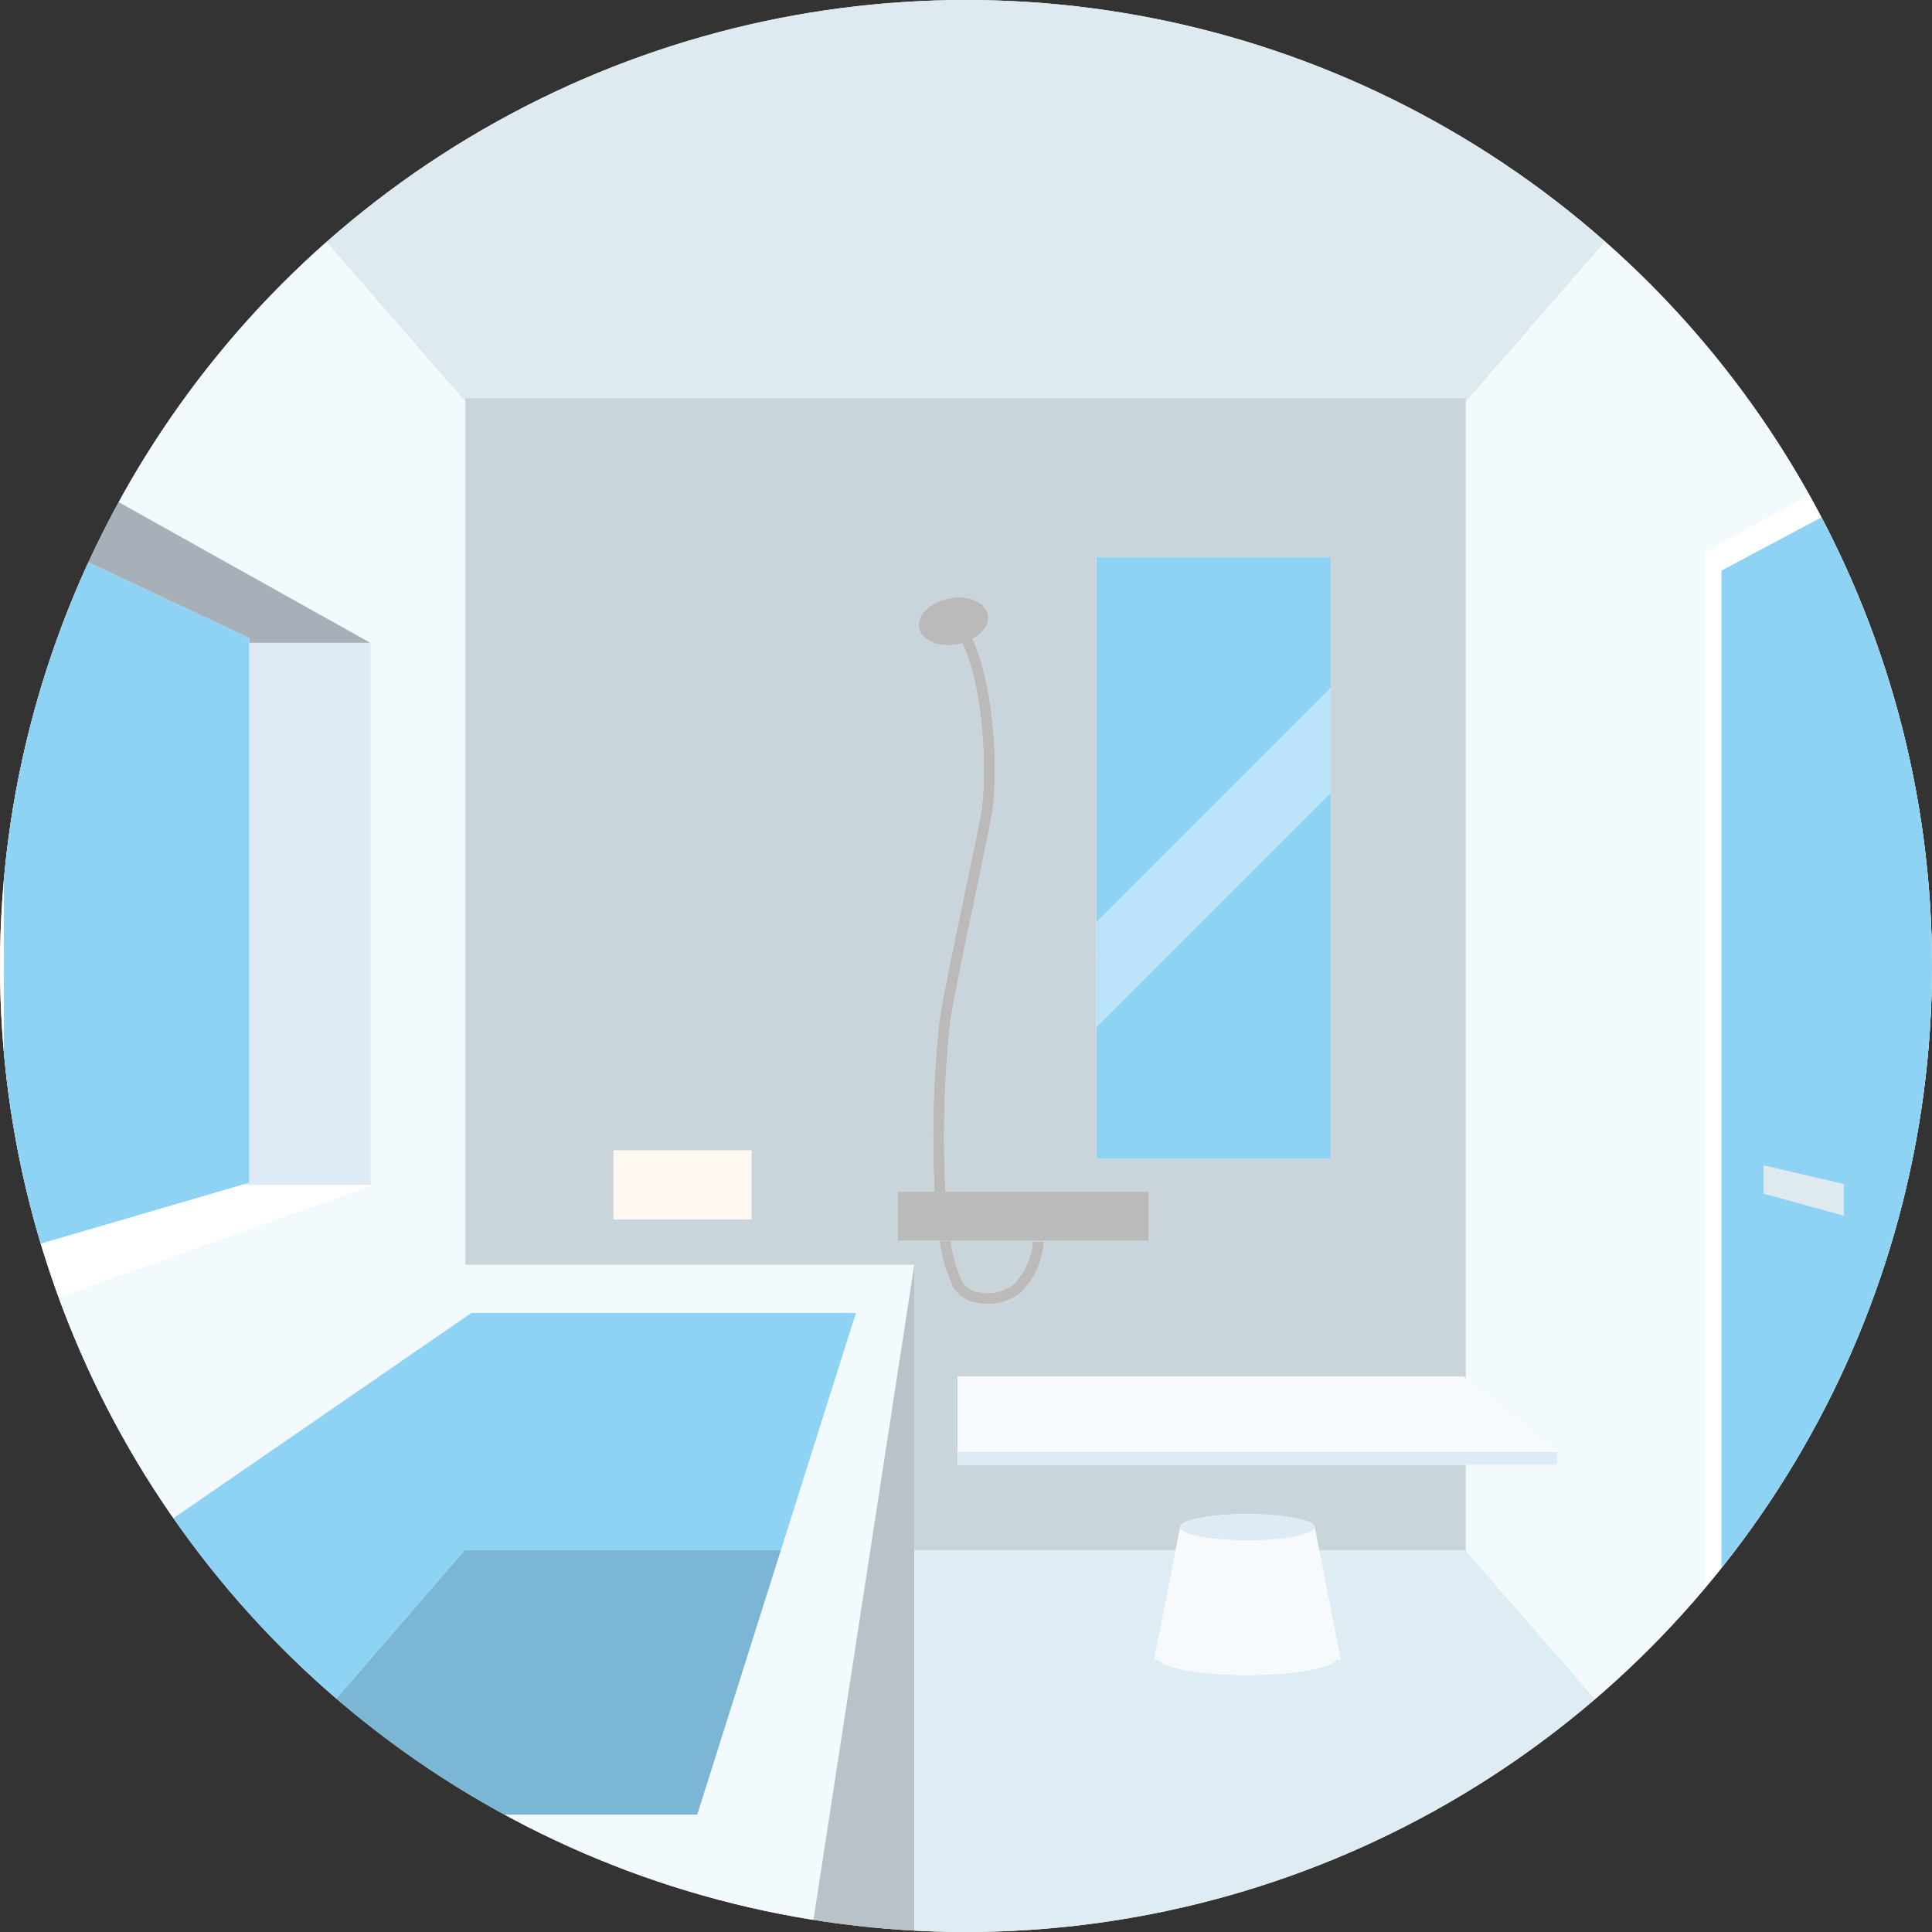
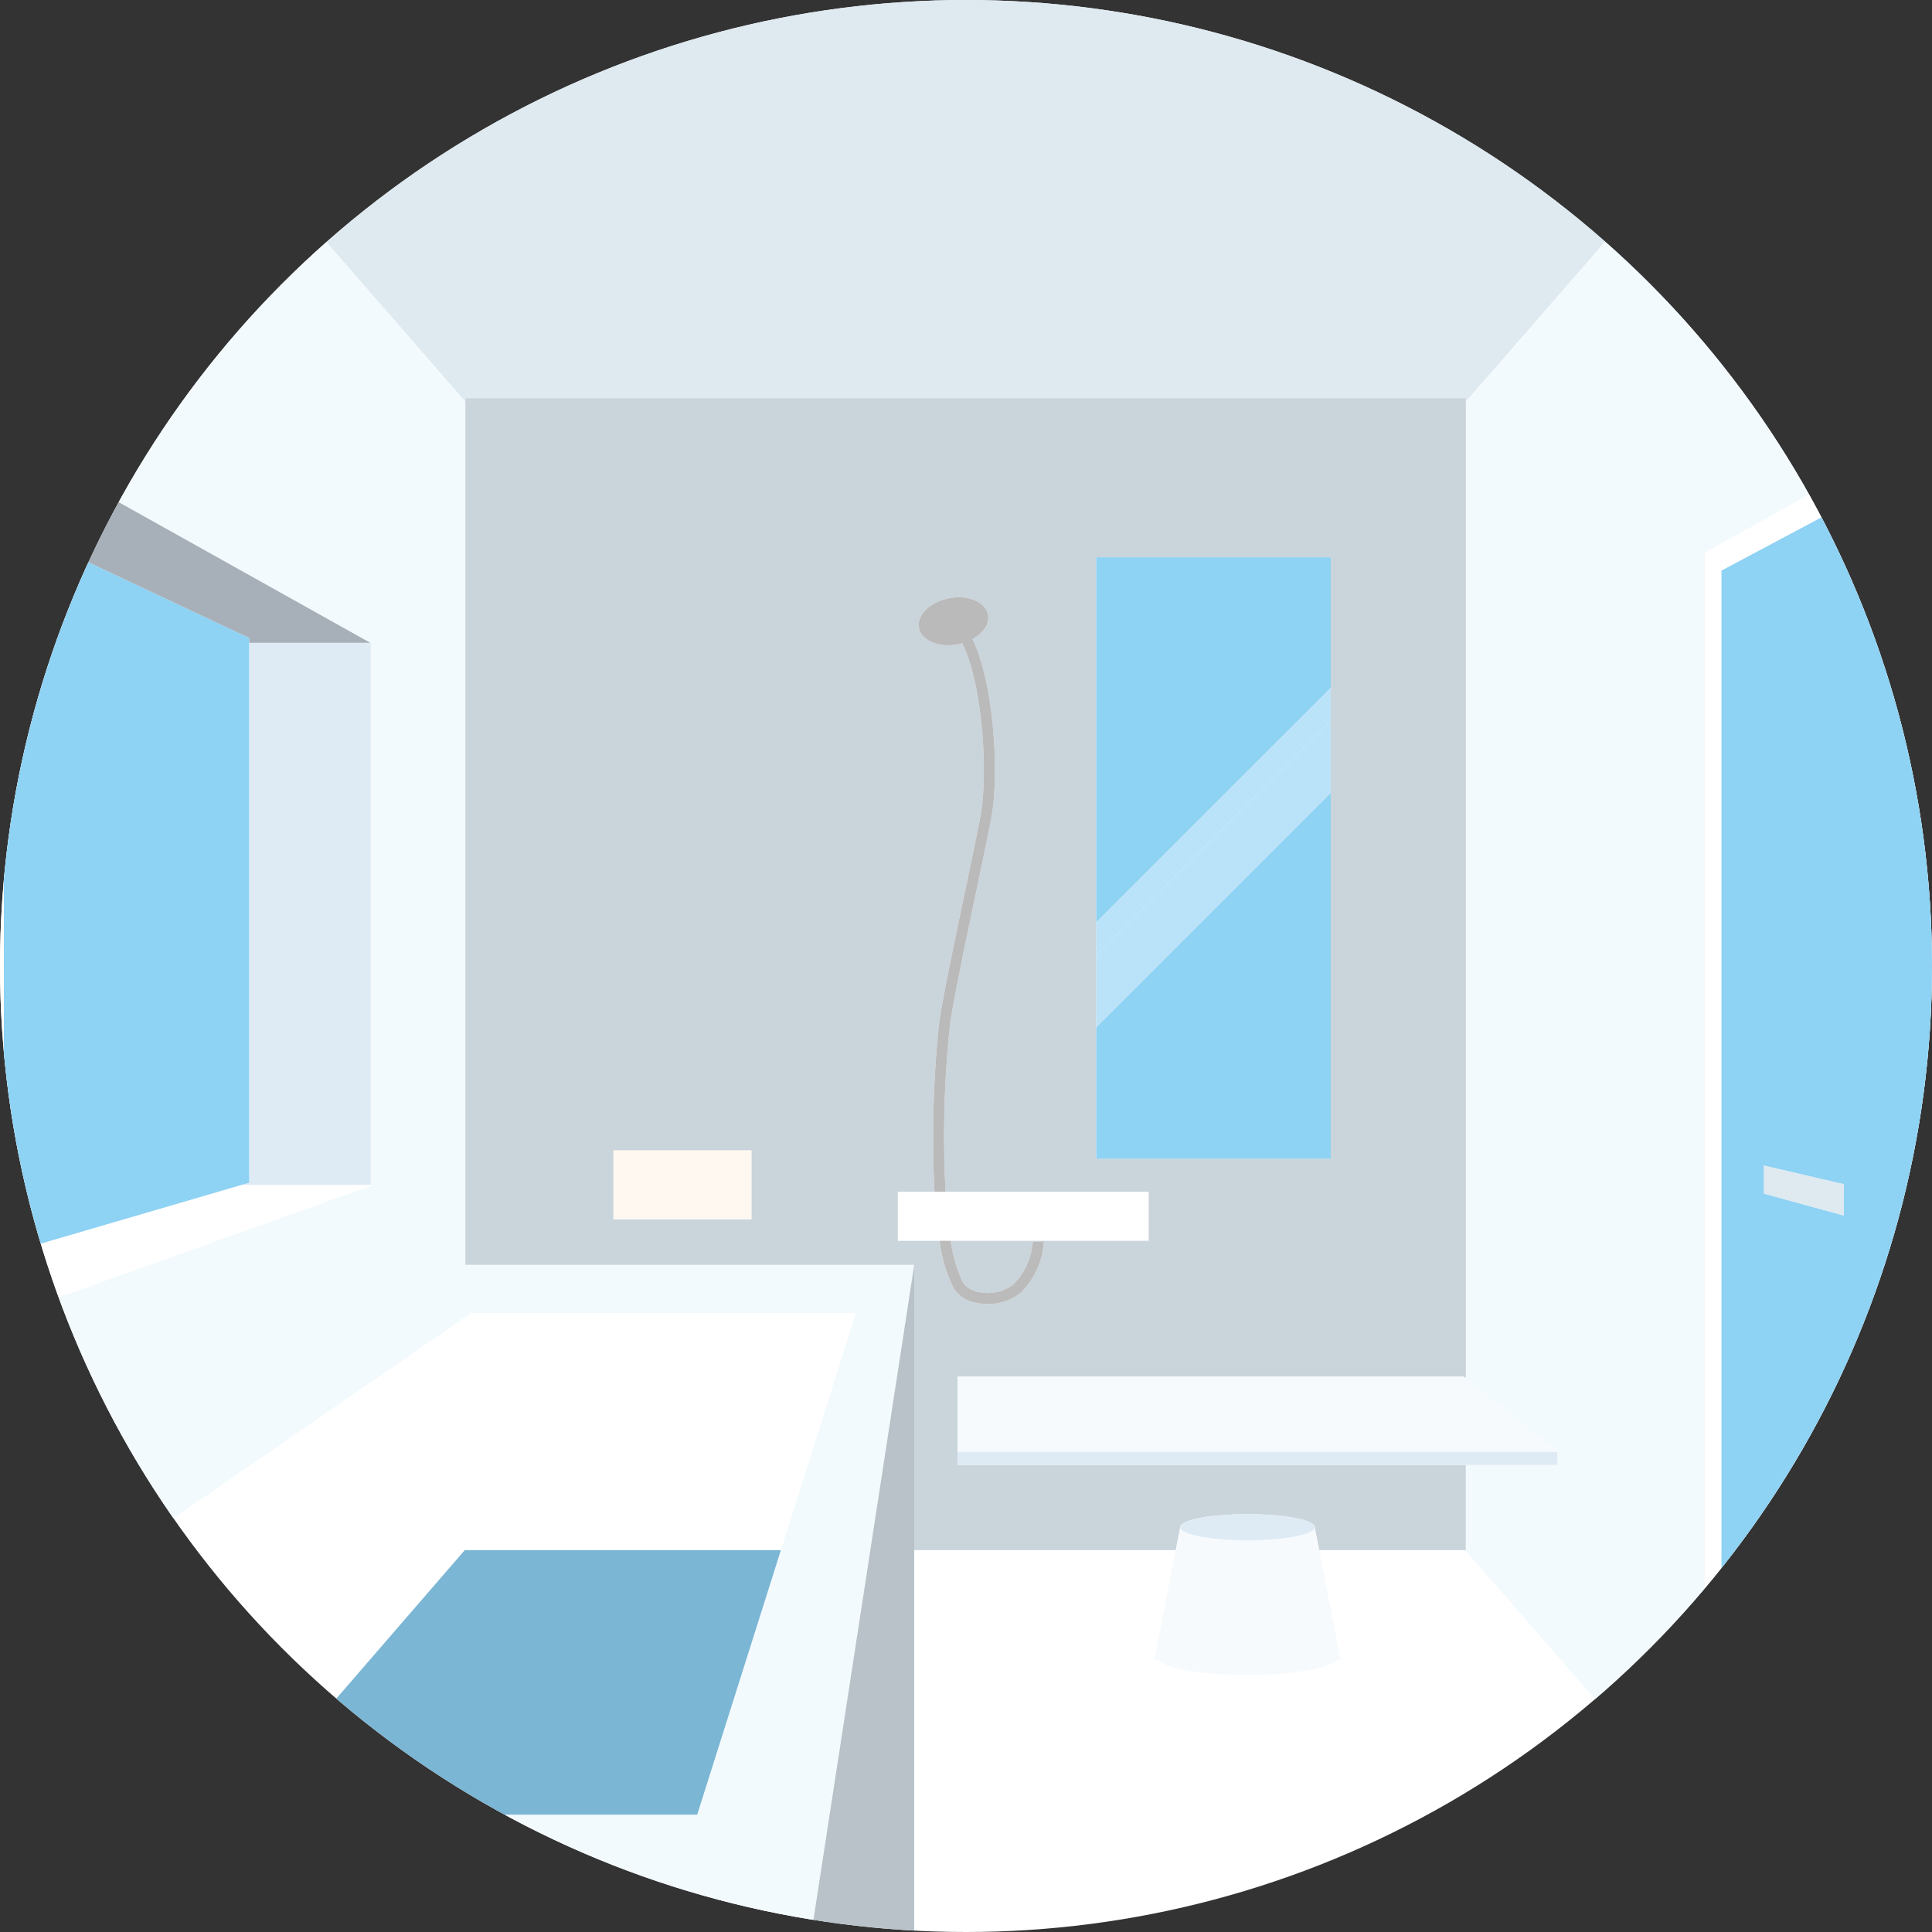
<svg xmlns="http://www.w3.org/2000/svg" width="315" height="315" viewBox="0 0 315 315">
  <rect x="0" y="0" width="315" height="315" fill="#333333" stroke="none" />
  <defs>
    <clipPath id="a">
      <circle cx="157.5" cy="157.5" r="157.5" transform="translate(623 1578)" fill="#f0ede7" />
    </clipPath>
    <clipPath id="b">
      <rect width="398.758" height="315" fill="none" />
    </clipPath>
  </defs>
  <g transform="translate(-623 -1578)" clip-path="url(#a)">
    <g transform="translate(581.121 1578)">
      <rect width="398.758" height="315" fill="#fff" />
      <path d="M65.768,0,122.8,65.5v-.584H285.91v.587L342.943,0Z" transform="translate(-5.043 0)" fill="#dee9f0" />
      <path d="M361.216,0,304.182,65.506v159.22l14.926,12v2.122H304.182V252.74h-.094L358.294,315h2.833l-15.285-16.851-2.7-2.974V90.149l2.7-1.507,61.173-34.158,5.4-3.016V315h9.661V0Z" transform="translate(-23.315 0)" fill="#f3fafd" />
      <g clip-path="url(#b)">
-         <path d="M272.814,273.728l3.511,17.9h-.736c-.957,1.387-7.061,2.459-14.466,2.459s-13.511-1.072-14.464-2.459h-.74l3.512-17.9H206.787v62.259H350.833l-54.206-62.259Z" transform="translate(-15.855 -20.987)" fill="#deecf4" />
        <path d="M39.8,69.89,42.5,71.4,82.528,93.776l19.732,11.03.06.034v88.376h.338l-.338.12L42.5,214.71l-2.7.965L0,229.893v45.47l117.589-69.129h.165V65.5L60.725,0H0V47.644Z" transform="translate(0 0)" fill="#f3fafd" />
        <path d="M200.71,258.13h42.646l.717-3.656a.355.355,0,0,1-.017-.08c0-1.175,4.919-2.132,10.988-2.132s10.992.957,10.992,2.132a.413.413,0,0,1-.017.08l.717,3.656h23.909V244.239H207.784V229.844h82.523l.339.272V70.309H127.533V211.624H200.71ZM230.4,172.869V96.252h38.234V194.31H230.4Zm-56.226,31.336h-22.49V192.96h22.49Zm23.862,3.5v-8.009h5.981a179.259,179.259,0,0,1,.753-27.557c.595-4.124,2.567-13.524,4.307-21.815,1.1-5.236,2.049-9.759,2.469-12.081,1.2-6.627.393-21.068-3-27.969-.232.065-.467.124-.71.171-3.109.594-5.951-.6-6.348-2.679s1.8-4.236,4.911-4.833,5.95.6,6.346,2.68c.284,1.487-.767,3.016-2.529,3.983,3.546,7.377,4.356,21.988,3.095,28.968-.424,2.348-1.375,6.882-2.477,12.131-1.734,8.267-3.7,17.636-4.287,21.7a173.865,173.865,0,0,0-.736,27.3h33.131V207.7H206.656a22.1,22.1,0,0,0,2.026,6.811,3.808,3.808,0,0,0,2.74,1.578,6.945,6.945,0,0,0,5.468-1.279,11.175,11.175,0,0,0,3.163-6.984l1.8-.049a12.758,12.758,0,0,1-3.79,8.4A8.4,8.4,0,0,1,212.683,218a9.094,9.094,0,0,1-1.574-.136,5.483,5.483,0,0,1-4-2.469,24.408,24.408,0,0,1-2.274-7.693Z" transform="translate(-9.778 -5.391)" fill="#cad4db" />
        <path d="M86.058,111.879v-.774L46.025,92.256V211.62l38.763-11.33,1.27-.37Z" transform="translate(-3.529 -7.073)" fill="#f3fafd" />
        <path d="M86.058,111.879v-.774L46.025,92.256V211.62l38.763-11.33,1.27-.37Z" transform="translate(-3.529 -7.073)" fill="#8ed2f4" />
        <path d="M89.276,113.509v88.04l-1.27.37h21.061V113.543l-.06-.034H89.276Z" transform="translate(-6.748 -8.703)" fill="#deebf5" />
        <path d="M42.5,89.138l40.033,18.85v.774H102.26L82.529,97.732,42.5,75.355l-2.7-1.508L0,51.6V69.128L39.8,87.867Z" transform="translate(0 -3.956)" fill="#a7b0b8" />
        <path d="M39.8,89.322,0,70.583v151.8l39.8-11.633Z" transform="translate(0 -5.412)" fill="#f3fafd" />
        <path d="M39.8,89.322,0,70.583v151.8l39.8-11.633Z" transform="translate(0 -5.412)" fill="#8ed2f4" />
        <path d="M42.5,221.678,102.32,200.3l.338-.12h-21.4L42.5,211.514V92.149l-2.7-1.27V212.3L0,223.936v12.925l39.8-14.217Z" transform="translate(0 -6.968)" fill="#fff" />
        <path d="M117.755,223.359h-.165L0,292.488v39.638H174.2l16.733-108.766Zm37.8,89.627H.023l118.491-81.641.215-.148h62.7L169.2,269.865Z" transform="translate(0 -17.125)" fill="#f3fafd" />
        <path d="M205.4,223.36,188.664,332.126H205.4V223.36Z" transform="translate(-14.465 -17.125)" fill="#b8c2c8" />
-         <path d="M151.112,231.848H118.73l-.215.148L.024,313.637H80.346l37.308-43.12H169.2l12.231-38.668Z" transform="translate(-0.002 -17.776)" fill="#8ed2f4" />
        <path d="M124.525,273.728h-.2l-37.308,43.12H162.23l13.64-43.12H124.525Z" transform="translate(-6.672 -20.987)" fill="#7bb6d4" />
        <path d="M214.448,243.093v12.272h97.787l-14.926-12-.338-.271Z" transform="translate(-16.442 -18.639)" fill="#f7fafc" />
        <path d="M214.448,258.506h97.787v-2.122H214.448Z" transform="translate(-16.442 -19.658)" fill="#deebf5" />
        <path d="M213.532,226.8a5.487,5.487,0,0,0,4,2.469,9.107,9.107,0,0,0,1.573.135,8.4,8.4,0,0,0,5.378-1.821,12.756,12.756,0,0,0,3.791-8.4l-1.8.049a11.174,11.174,0,0,1-3.164,6.984,6.947,6.947,0,0,1-5.468,1.279,3.81,3.81,0,0,1-2.74-1.578,22.111,22.111,0,0,1-2.024-6.811h-1.818a24.44,24.44,0,0,0,2.274,7.693" transform="translate(-16.198 -16.8)" fill="#bbb" />
        <path d="M212.687,175.089c.585-4.067,2.553-13.435,4.287-21.7,1.1-5.249,2.054-9.783,2.477-12.131,1.261-6.979.452-21.59-3.094-28.968,1.761-.968,2.813-2.5,2.529-3.983-.4-2.075-3.238-3.273-6.347-2.679s-5.308,2.759-4.91,4.833,3.239,3.273,6.347,2.679c.244-.047.478-.106.709-.171,3.391,6.9,4.193,21.343,3,27.969-.42,2.322-1.369,6.845-2.468,12.081-1.74,8.291-3.713,17.692-4.307,21.816a179.122,179.122,0,0,0-.753,27.556h1.8a173.979,173.979,0,0,1,.736-27.3" transform="translate(-15.916 -8.087)" fill="#bababb" />
-         <path d="M212.51,218.446H244.8v-8.009h-40.91v8.009h8.622Z" transform="translate(-15.633 -16.135)" fill="#bababb" />
        <path d="M275.254,269.972c-.715,1.042-5.312,1.849-10.883,1.849s-10.165-.807-10.88-1.849a.562.562,0,0,1-.091-.2l-.717,3.656-3.511,17.9h.74c.952,1.387,7.057,2.458,14.464,2.458s13.509-1.071,14.465-2.458h.736l-3.51-17.9-.717-3.656a.571.571,0,0,1-.092.2" transform="translate(-19.104 -20.684)" fill="#f7fafc" />
        <path d="M264.721,271.638c5.571,0,10.169-.807,10.883-1.849a.572.572,0,0,0,.092-.2.4.4,0,0,0,.016-.08c0-1.175-4.919-2.131-10.991-2.131s-10.988.956-10.988,2.131a.4.4,0,0,0,.016.08.564.564,0,0,0,.091.2c.716,1.042,5.309,1.849,10.88,1.849" transform="translate(-19.454 -20.5)" fill="#deebf5" />
        <rect width="22.49" height="11.245" transform="translate(141.903 187.569)" fill="#fff8f0" />
        <path d="M277.174,139.977l-38.235,38.235v21.44h38.235Z" transform="translate(-18.32 -10.732)" fill="#8ed2f4" />
        <path d="M277.174,98.407H238.939v59.524L277.174,119.7Z" transform="translate(-18.32 -7.545)" fill="#8ed2f4" />
        <path d="M277.174,121.465,238.939,159.7v5.4l38.235-38.235Z" transform="translate(-18.32 -9.313)" fill="#bae2f8" />
        <path d="M277.174,127.31l-38.235,38.235V177.24l38.235-38.235Z" transform="translate(-18.32 -9.761)" fill="#bae2f8" />
        <path d="M410.481,65.48,349.308,98.044v199.5l21.248,22.476h39.926ZM356.256,199.632v-4.57L369.3,198.1v5.11Z" transform="translate(-26.782 -5.021)" fill="#f3fafd" />
        <path d="M410.481,65.48,349.308,98.044v199.5l21.248,22.476h39.926ZM356.256,199.632v-4.57L369.3,198.1v5.11Z" transform="translate(-26.782 -5.021)" fill="#8ed2f4" />
        <path d="M356.833,205.822v4.57l13.044,3.574v-5.111Z" transform="translate(-27.359 -15.781)" fill="#dee9f0" />
        <path d="M415.655,55.743l-5.4,3.015L349.084,92.917l-2.7,1.506V299.449l2.7,2.974,15.285,16.85h5.963L349.084,296.8V97.3l61.173-32.564v254.54h5.4V55.743Z" transform="translate(-26.558 -4.274)" fill="#fff" />
      </g>
    </g>
  </g>
</svg>